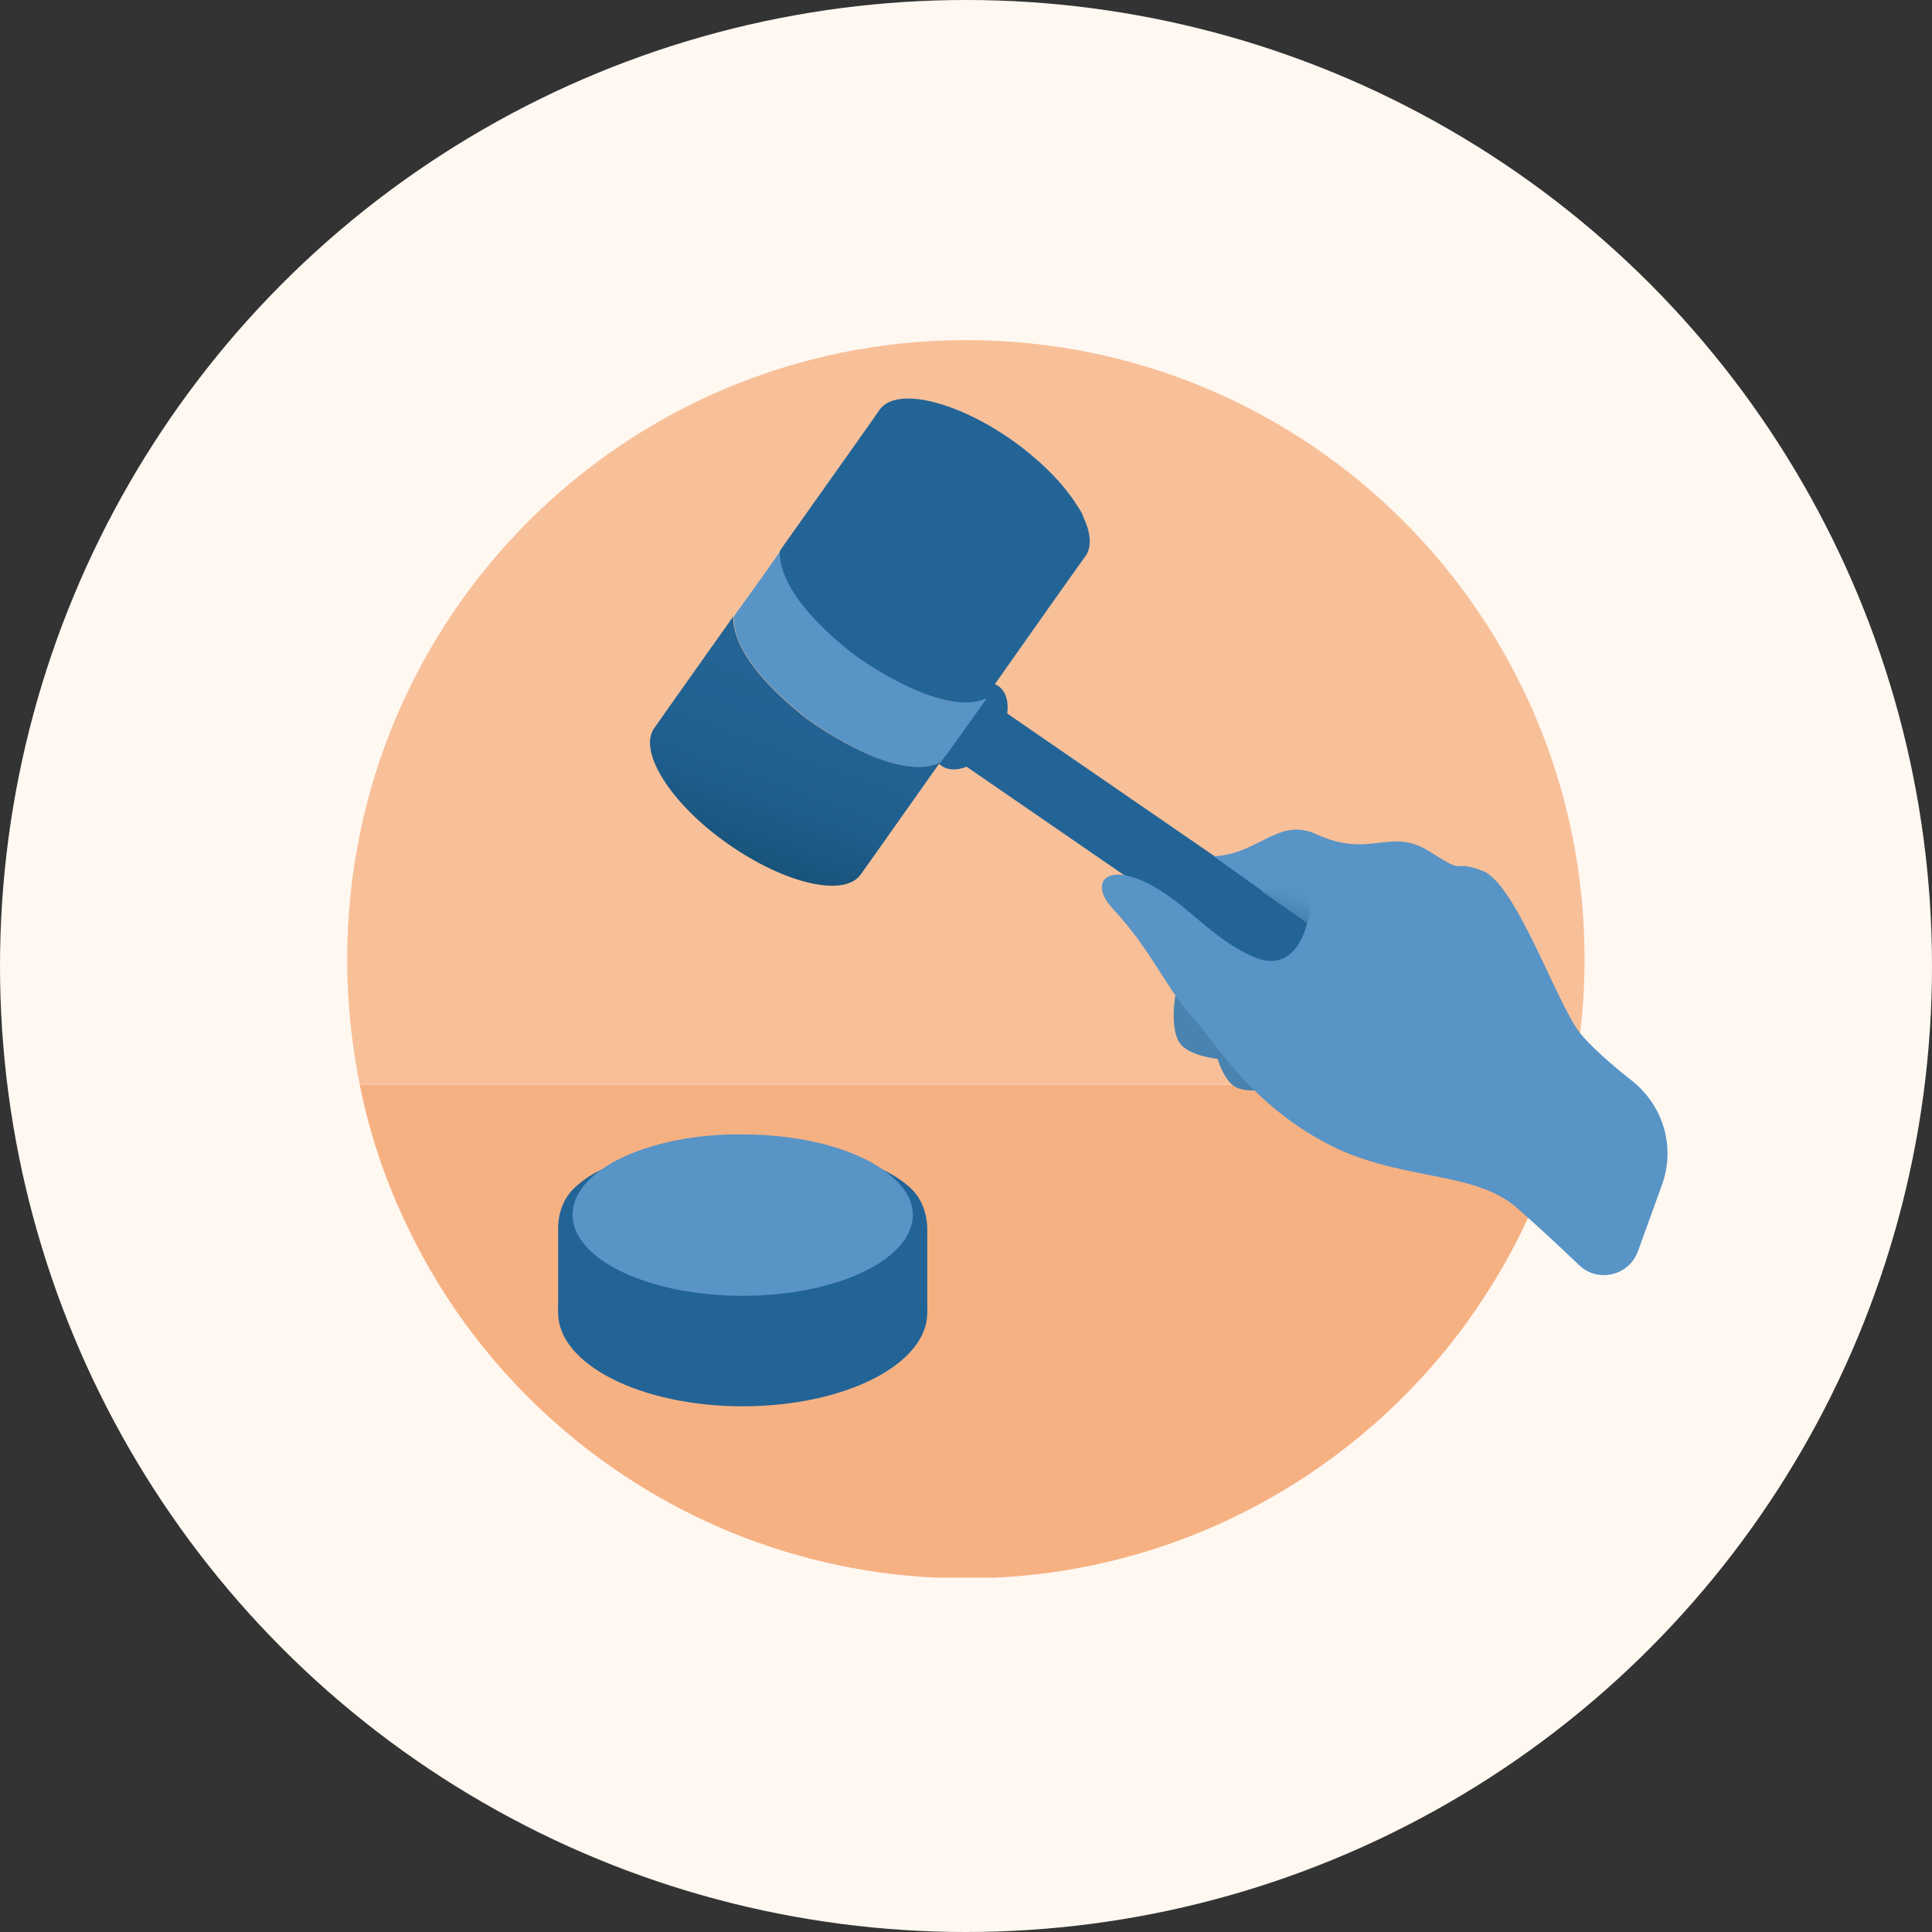
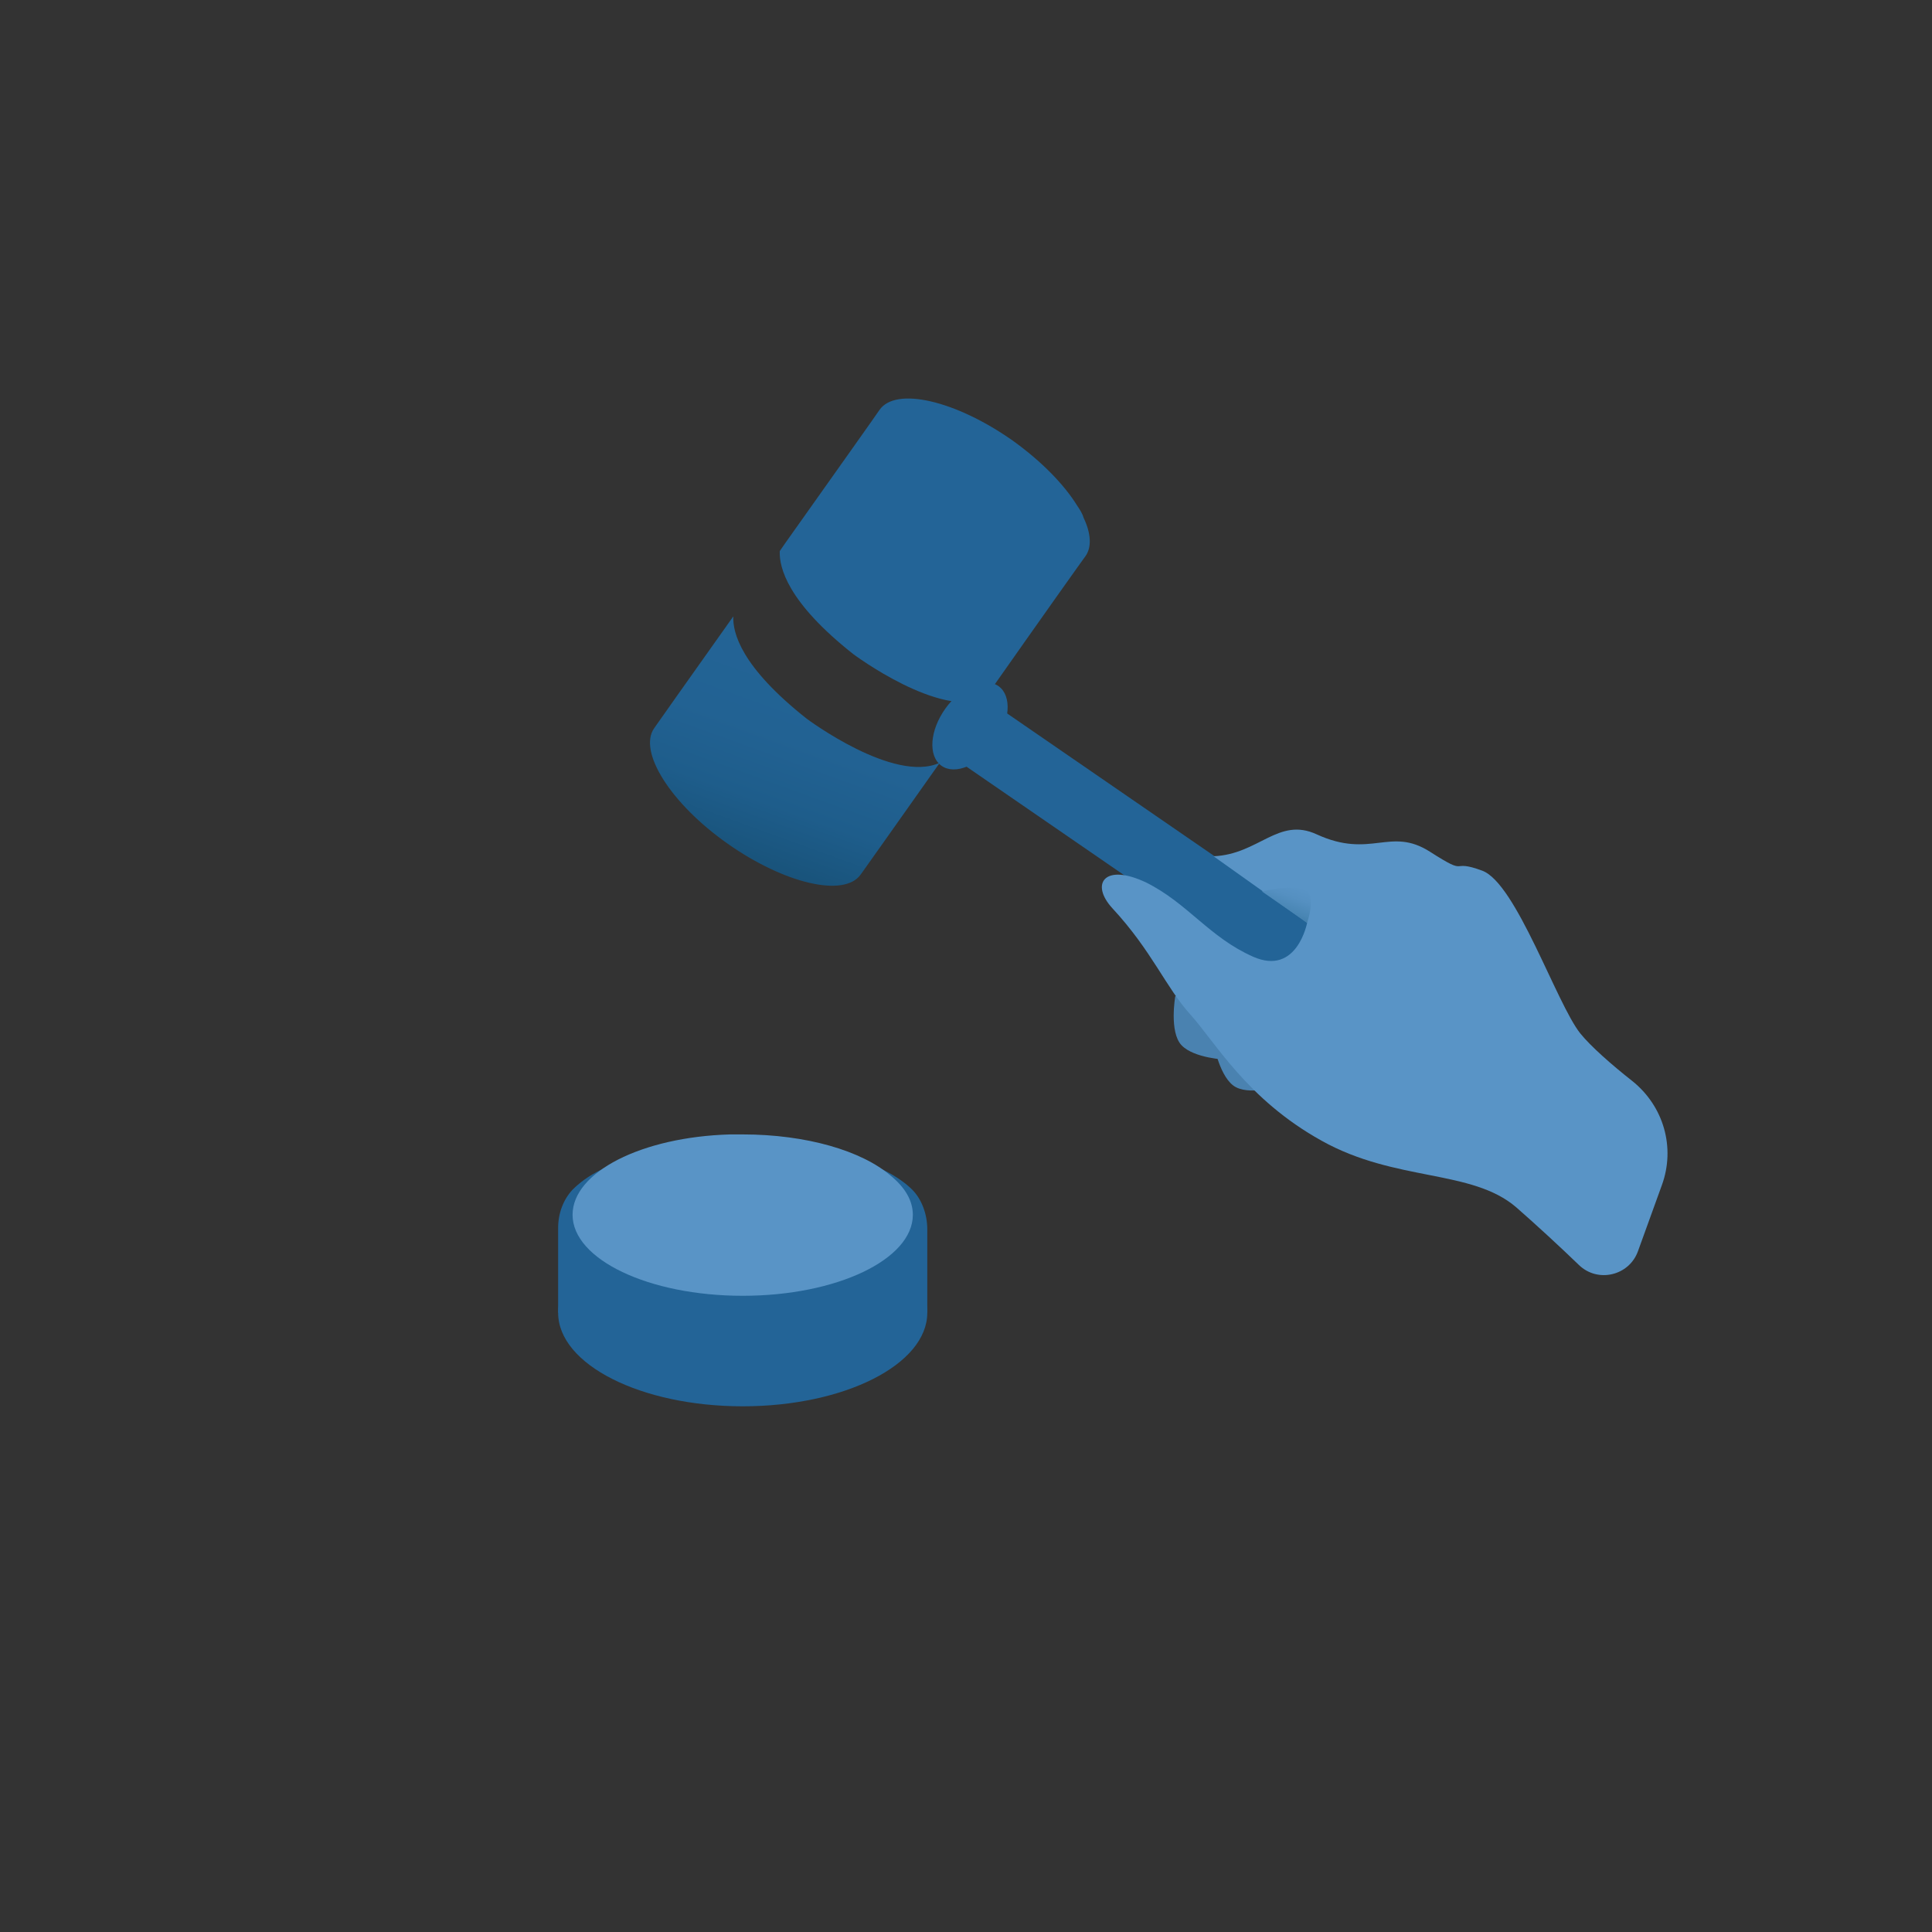
<svg xmlns="http://www.w3.org/2000/svg" width="409" height="409" viewBox="0 0 409 409" fill="none">
  <rect x="0" y="0" width="409" height="409" fill="#333333" stroke="none" />
-   <circle cx="204.5" cy="204.5" r="204.5" fill="#FFF8F1" />
  <g clip-path="url(#clip0)">
-     <path d="M332.798 229.652C331.204 237.229 329.077 244.54 326.153 251.585C321.9 262.352 316.185 272.322 309.407 281.494C285.484 313.396 247.34 334.133 204.412 334.133C171.451 334.133 141.281 321.904 118.289 301.831C104.998 290.267 94.1 276.044 86.391 259.959C81.74 250.389 78.284 240.286 76.158 229.652H332.798Z" fill="#F6B183" />
-     <path d="M335.456 203.066C335.456 212.106 334.526 221.012 332.798 229.652H76.158C74.43 221.012 73.499 212.238 73.499 203.066C73.499 130.621 132.111 72 204.544 72C276.978 72 335.456 130.621 335.456 203.066Z" fill="#F8C099" />
    <path d="M248.802 210.909C248.802 210.909 247.473 218.486 250.131 221.278C252.789 224.069 259.567 224.335 259.567 224.335L253.188 209.447L248.802 210.909Z" fill="#4A82B0" />
    <path d="M256.909 220.879C256.909 220.879 258.238 228.456 261.694 230.184C265.149 231.912 271.529 229.785 271.529 229.785L260.498 217.954L256.909 220.879Z" fill="#4A82B0" />
    <path d="M157.23 297.711C178.81 297.711 196.304 288.843 196.304 277.905C196.304 266.966 178.81 258.098 157.23 258.098C135.65 258.098 118.156 266.966 118.156 277.905C118.156 288.843 135.65 297.711 157.23 297.711Z" fill="#236497" />
    <path d="M118.156 277.905V259.959C118.156 256.902 119.219 253.978 121.213 251.851C122.542 250.522 124.535 248.927 127.326 247.597C136.098 243.344 129.187 275.645 129.187 275.645L118.156 277.905Z" fill="#236497" />
    <path d="M196.304 277.905V260.225C196.304 257.035 195.108 253.845 193.114 251.851C191.785 250.522 189.792 249.059 187.134 247.73C178.362 243.476 185.273 275.778 185.273 275.778L196.304 277.905Z" fill="#236497" />
    <path d="M193.247 257.168C193.247 266.606 177.166 274.316 157.23 274.316C137.294 274.316 121.212 266.606 121.212 257.168C121.212 248.129 135.832 240.685 154.572 240.153C155.502 240.153 156.299 240.153 157.23 240.153C170.653 240.153 182.482 243.609 188.596 248.927C191.519 251.319 193.247 254.111 193.247 257.168Z" fill="#5994C6" />
    <path d="M322.831 242.679C321.767 242.546 320.704 242.147 319.641 241.482L202.418 160.796C199.228 158.536 198.431 154.149 200.557 150.959C202.817 147.769 207.203 146.971 210.392 149.098L327.615 229.785C330.805 232.045 331.602 236.431 329.476 239.621C328.014 241.881 325.356 242.945 322.831 242.679Z" fill="#236497" />
    <path d="M210.523 157.413C213.87 152.767 214.267 147.331 211.408 145.271C208.55 143.21 203.519 145.306 200.171 149.952C196.824 154.597 196.427 160.034 199.286 162.094C202.144 164.155 207.175 162.059 210.523 157.413Z" fill="#236497" />
-     <path d="M199.096 161.46C189.393 166.113 170.92 152.155 170.92 152.155C156.964 141.122 155.104 133.944 155.37 130.488C155.768 129.956 156.167 129.292 156.699 128.627C159.49 124.772 162.414 120.651 165.205 116.664C164.939 120.12 166.799 127.298 180.755 138.464C180.755 138.464 199.228 152.288 208.931 147.769C206.14 151.756 203.216 155.744 200.425 159.732C199.893 160.264 199.494 160.928 199.096 161.46Z" fill="#5994C6" />
    <path d="M182.217 185.121C178.761 190.04 166.135 187.115 154.041 178.608C141.946 170.1 135.035 159.067 138.491 154.149C138.491 154.149 146.066 143.382 155.237 130.488C155.104 133.944 156.832 141.122 170.787 152.155C170.787 152.155 189.261 165.98 198.963 161.46C189.925 174.221 182.349 184.988 182.217 185.121Z" fill="url(#paint0_linear)" />
    <path d="M208.798 147.769C199.095 152.288 180.622 138.464 180.622 138.464C166.667 127.431 164.939 120.12 165.072 116.664C165.47 116.132 165.869 115.467 166.268 114.935C176.634 100.313 186.071 87.021 186.204 86.755C189.659 81.837 202.285 84.761 214.38 93.268C220.493 97.655 225.278 102.573 228.069 107.093C228.601 107.89 229.132 108.688 229.398 109.618C230.993 112.942 231.126 115.866 229.797 117.727C229.664 117.86 220.227 131.153 209.861 145.908C209.595 146.572 209.196 147.237 208.798 147.769Z" fill="#236497" />
    <path d="M276.712 195.357C276.712 195.357 274.586 206.656 265.282 202.535C255.979 198.414 251.46 191.236 242.688 186.849C233.784 182.596 230.727 187.115 235.511 192.299C243.885 201.338 246.808 209.048 251.992 214.764C257.175 220.48 263.953 232.709 279.769 241.482C295.452 250.256 311.533 247.464 320.97 255.573C325.223 259.295 330.273 263.947 334.26 267.802C338.247 271.657 344.893 270.062 346.753 264.878L351.804 250.92C354.728 242.945 352.203 234.171 345.557 228.854C341.171 225.398 336.786 221.543 334.526 218.752C329.476 212.371 320.97 186.982 313.793 184.324C306.616 181.665 311.268 185.786 302.762 180.336C294.256 174.886 290.269 181.931 278.706 176.614C270.599 172.892 266.478 180.868 256.909 181.266L276.712 195.357Z" fill="#5994C6" />
    <path d="M276.712 195.357C276.712 195.357 278.972 188.976 275.915 188.179C272.858 187.381 267.143 188.71 267.143 188.71L276.712 195.357Z" fill="url(#paint1_linear)" />
  </g>
  <defs>
    <linearGradient id="paint0_linear" x1="159.61" y1="182.921" x2="175.919" y2="137.941" gradientUnits="userSpaceOnUse">
      <stop stop-color="#19537B" />
      <stop offset="0.025" stop-color="#19547C" />
      <stop offset="0.277" stop-color="#1E5D8B" />
      <stop offset="0.57" stop-color="#226293" />
      <stop offset="1" stop-color="#236496" />
    </linearGradient>
    <linearGradient id="paint1_linear" x1="271.518" y1="193.389" x2="273.737" y2="187.269" gradientUnits="userSpaceOnUse">
      <stop stop-color="#4380AD" />
      <stop offset="0.167" stop-color="#4986B4" />
      <stop offset="0.615" stop-color="#5590C1" />
      <stop offset="1" stop-color="#5994C6" />
    </linearGradient>
    <clipPath id="clip0">
      <rect width="290" height="262" fill="white" transform="translate(63 72)" />
    </clipPath>
  </defs>
</svg>